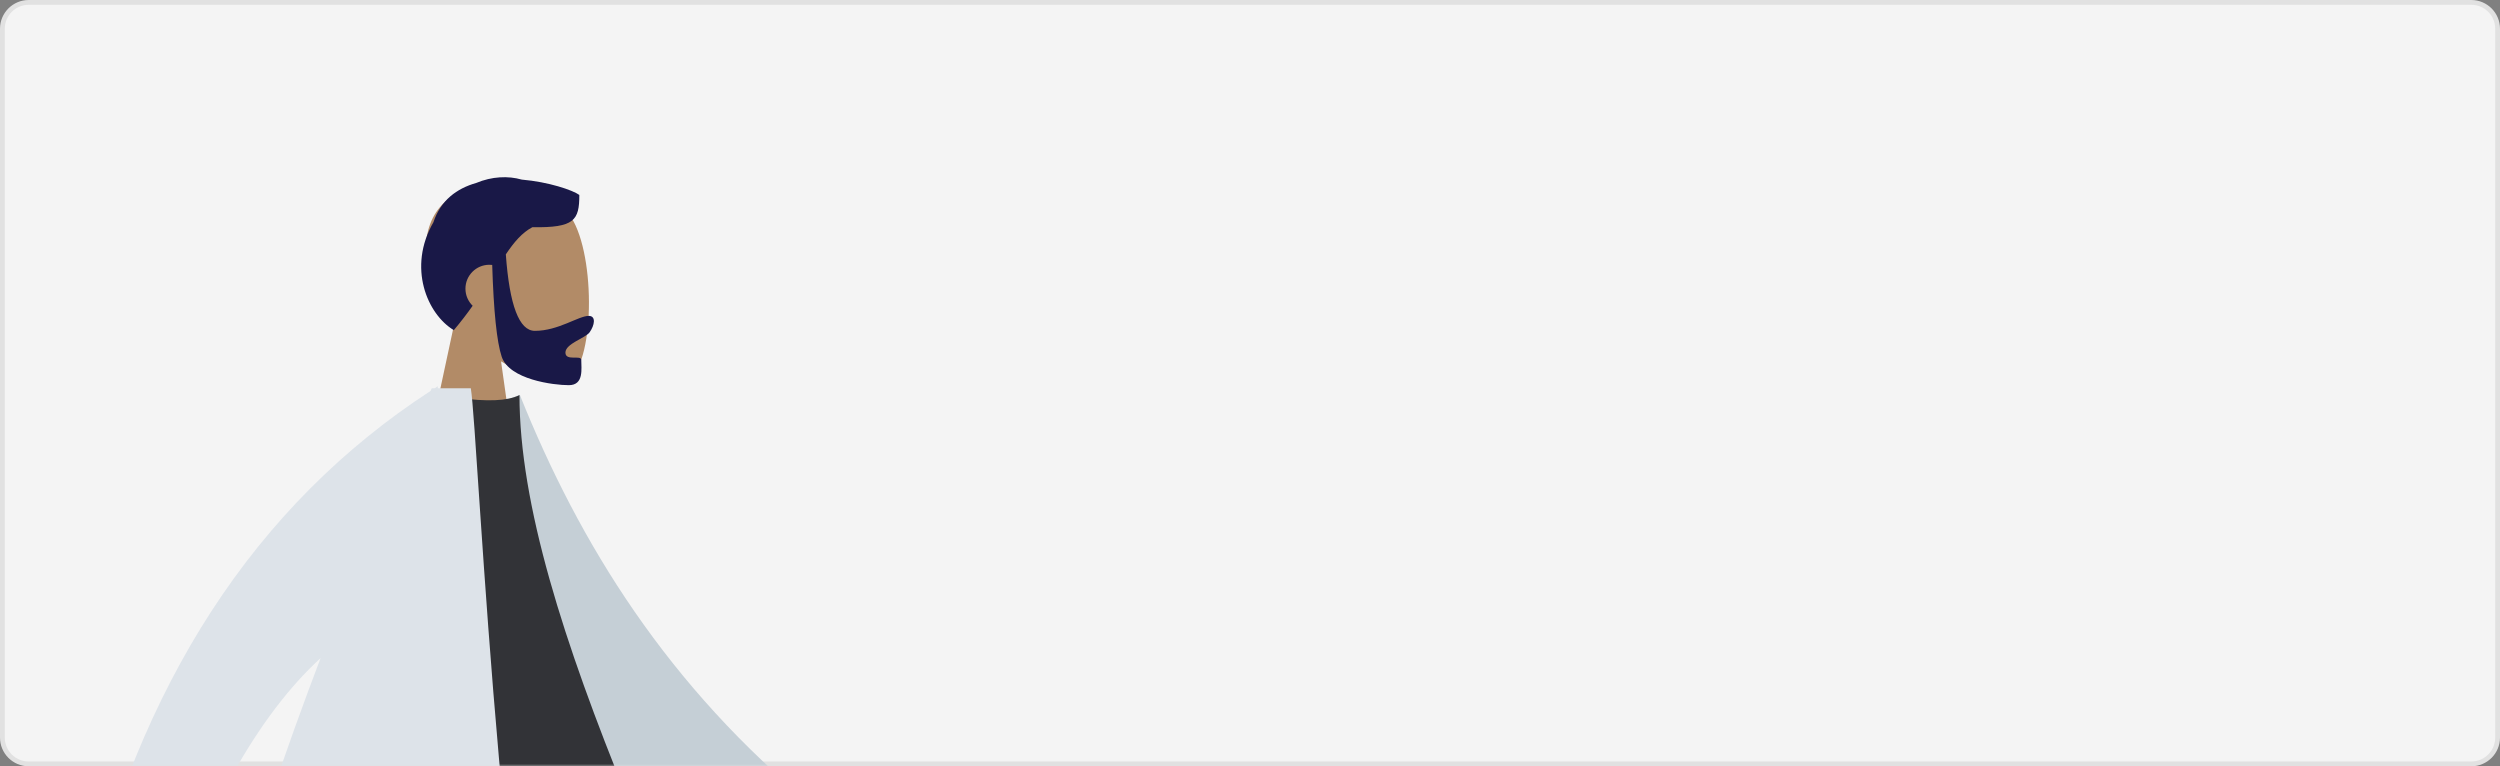
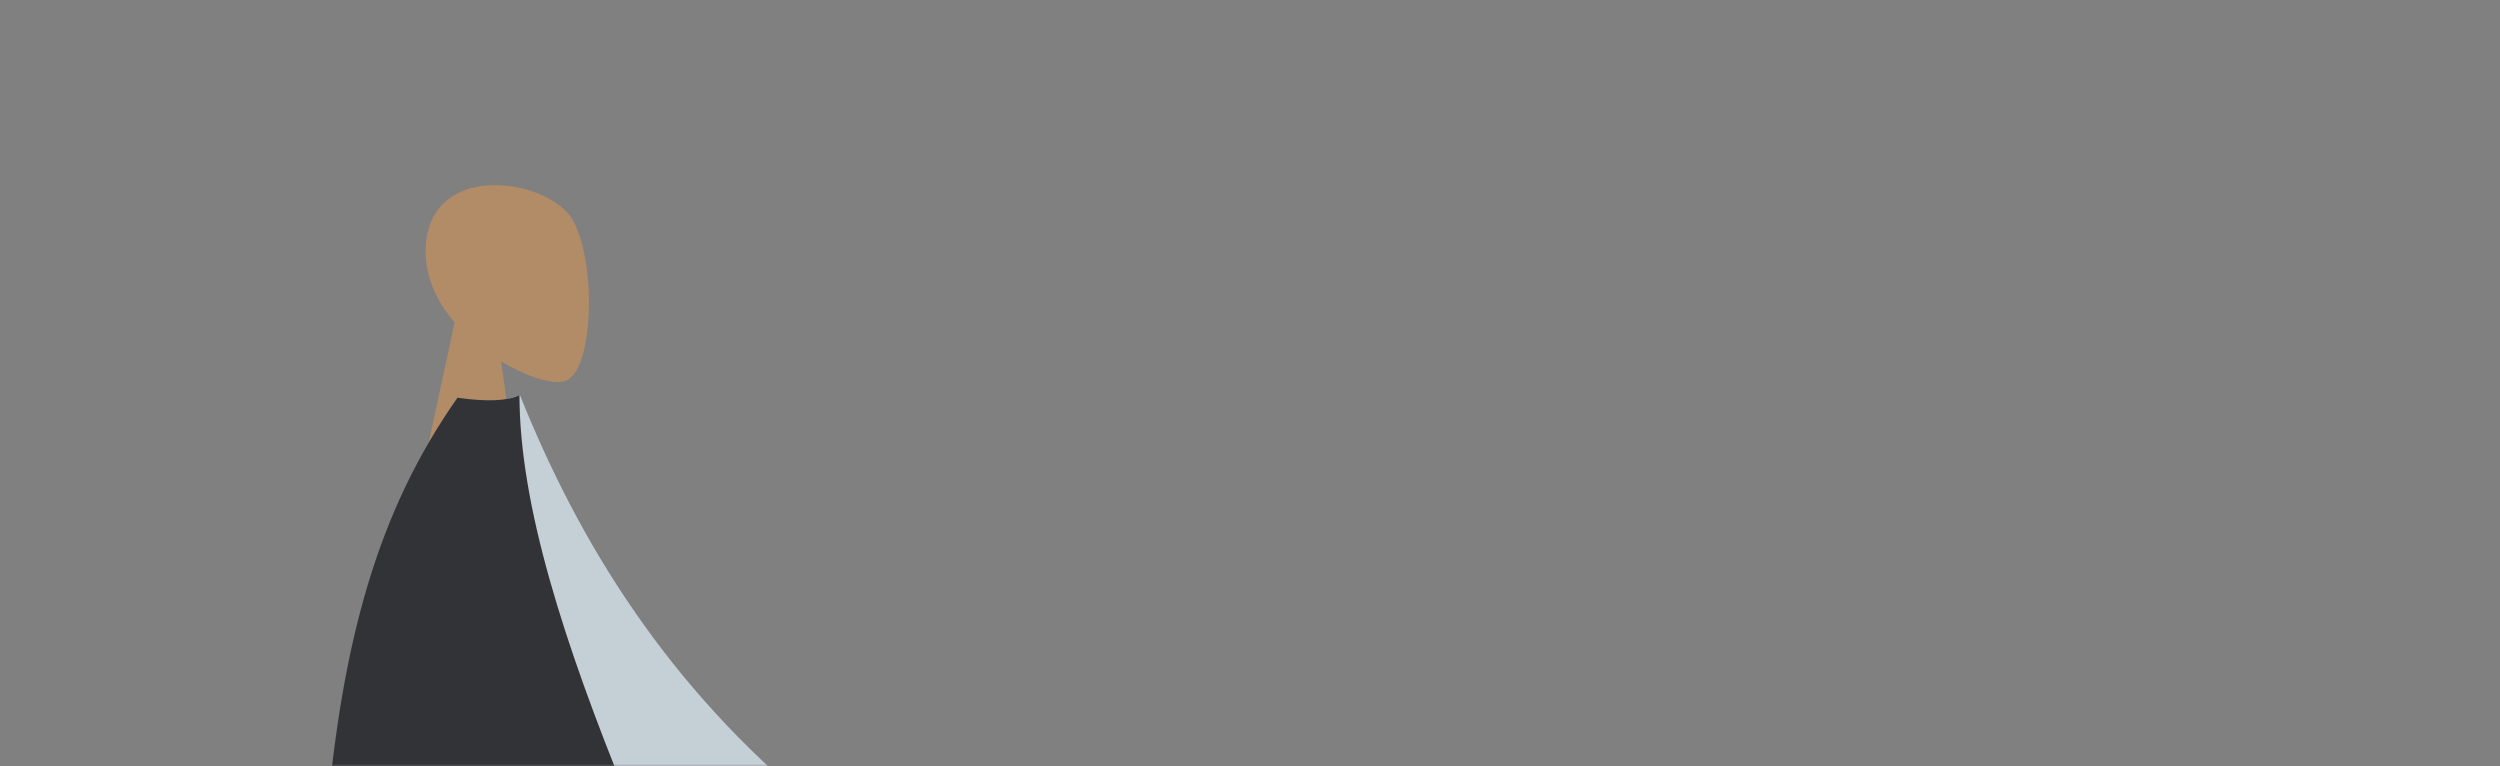
<svg xmlns="http://www.w3.org/2000/svg" width="522" height="160" viewBox="0 0 522 160" fill="none">
  <rect x="0" y="0" width="522" height="160" fill="#808080" stroke="none" />
-   <path d="M0.5 6C0.5 2.962 2.962 0.5 6 0.5H516C519.038 0.5 521.5 2.962 521.5 6V154C521.5 157.038 519.038 159.5 516 159.5H6C2.962 159.5 0.5 157.038 0.5 154V6Z" fill="#F4F4F4" stroke="#E1E1E1" />
  <mask id="mask0" mask-type="alpha" maskUnits="userSpaceOnUse" x="0" y="0" width="522" height="160">
    <path d="M0 6C0 2.686 2.686 0 6 0H516C519.314 0 522 2.686 522 6V154C522 157.314 519.314 160 516 160H6C2.686 160 0 157.314 0 154V6Z" fill="#F4F4F4" />
  </mask>
  <g mask="url(#mask0)">
    <path fill-rule="evenodd" clip-rule="evenodd" d="M94.908 67.338C91.075 62.839 88.481 57.325 88.914 51.146C90.163 33.344 114.945 37.26 119.765 46.245C124.585 55.23 124.013 78.021 117.783 79.627C115.298 80.268 110.005 78.699 104.619 75.452L108 99.373H88.035L94.908 67.338Z" fill="#B28B67" />
-     <path fill-rule="evenodd" clip-rule="evenodd" d="M105.617 53.112C106.382 63.758 108.403 69.081 111.682 69.081C116.601 69.081 120.774 65.958 122.932 65.958C124.505 65.958 124.154 67.927 123.111 69.386C122.251 70.591 118.061 71.751 118.061 73.618C118.061 75.486 121.371 74.041 121.371 75.148C121.371 76.98 121.953 80.424 118.774 80.424C115.557 80.424 106.332 79.251 104.752 74.477C103.731 71.395 103.072 65.009 102.773 55.319C102.577 55.296 102.379 55.284 102.177 55.284C99.421 55.284 97.186 57.519 97.186 60.276C97.186 61.675 97.762 62.94 98.69 63.846C97.535 65.476 96.241 67.179 94.757 68.936C89.186 65.593 85.051 55.808 90.499 46.407C92.004 41.802 95.413 39.342 99.438 38.2C102.699 36.836 106.085 36.682 108.942 37.5C114.544 37.98 119.546 39.688 120.963 40.703C120.963 46.006 119.936 47.579 111.159 47.441C109.002 48.58 107.344 50.541 105.617 53.112Z" fill="#191847" />
-     <path fill-rule="evenodd" clip-rule="evenodd" d="M151.555 154.783L176.666 176.072C183.71 178.511 189.539 181.341 194.154 184.561C195.22 185.677 196.448 187.873 191.755 187.18C187.061 186.487 182.093 185.97 181.33 187.534C180.566 189.098 183.287 191.222 181.819 193.302C180.84 194.688 176.949 190.768 170.144 181.542L144.692 168.839L151.555 154.783ZM37.847 145.571L52.581 147.711C36.765 182.025 28.286 200.172 27.144 202.152C24.574 206.608 27.597 214.37 28.778 218.478C22.807 220.203 24.714 210.977 17.163 213.278C10.272 215.378 4.585 220.14 -2.241 214.478C-3.08 213.782 -3.787 211.505 -1.12 210.179C5.525 206.875 15.282 200.829 16.799 198.6C18.867 195.562 25.883 177.885 37.847 145.571Z" fill="#B28B67" />
    <path fill-rule="evenodd" clip-rule="evenodd" d="M99.428 85.508L108.558 82.489C120.942 113.425 139.412 143.359 170.271 168.642L162.64 181.808C135.519 165.832 109.846 153.421 99.428 129.449C95.932 121.403 99.143 95.128 99.428 85.508Z" fill="#C5CFD6" />
    <path fill-rule="evenodd" clip-rule="evenodd" d="M68.07 172.576C94.222 175.349 114.807 175.349 129.824 172.576C131.685 172.233 131.978 169.118 131.116 167.004C117.679 134.082 108.466 105.355 108.466 82.488C106 83.731 101.686 83.918 95.522 83.047C78.956 106.612 71.342 133.65 68.07 172.576Z" fill="#323337" />
-     <path fill-rule="evenodd" clip-rule="evenodd" d="M91.403 81.072H98.307C99.914 90.526 104.984 218.547 120.636 260.426H35.948C37.784 222.061 52.267 175.977 66.939 137.412C53.965 149.284 42.658 169.4 33.017 197.759L17.154 193.687C28.949 142.863 53.199 105.508 89.903 81.62C89.983 81.437 90.062 81.254 90.141 81.072H90.752C90.977 80.928 91.202 80.784 91.428 80.641L91.403 81.072Z" fill="#DDE3E9" />
  </g>
</svg>